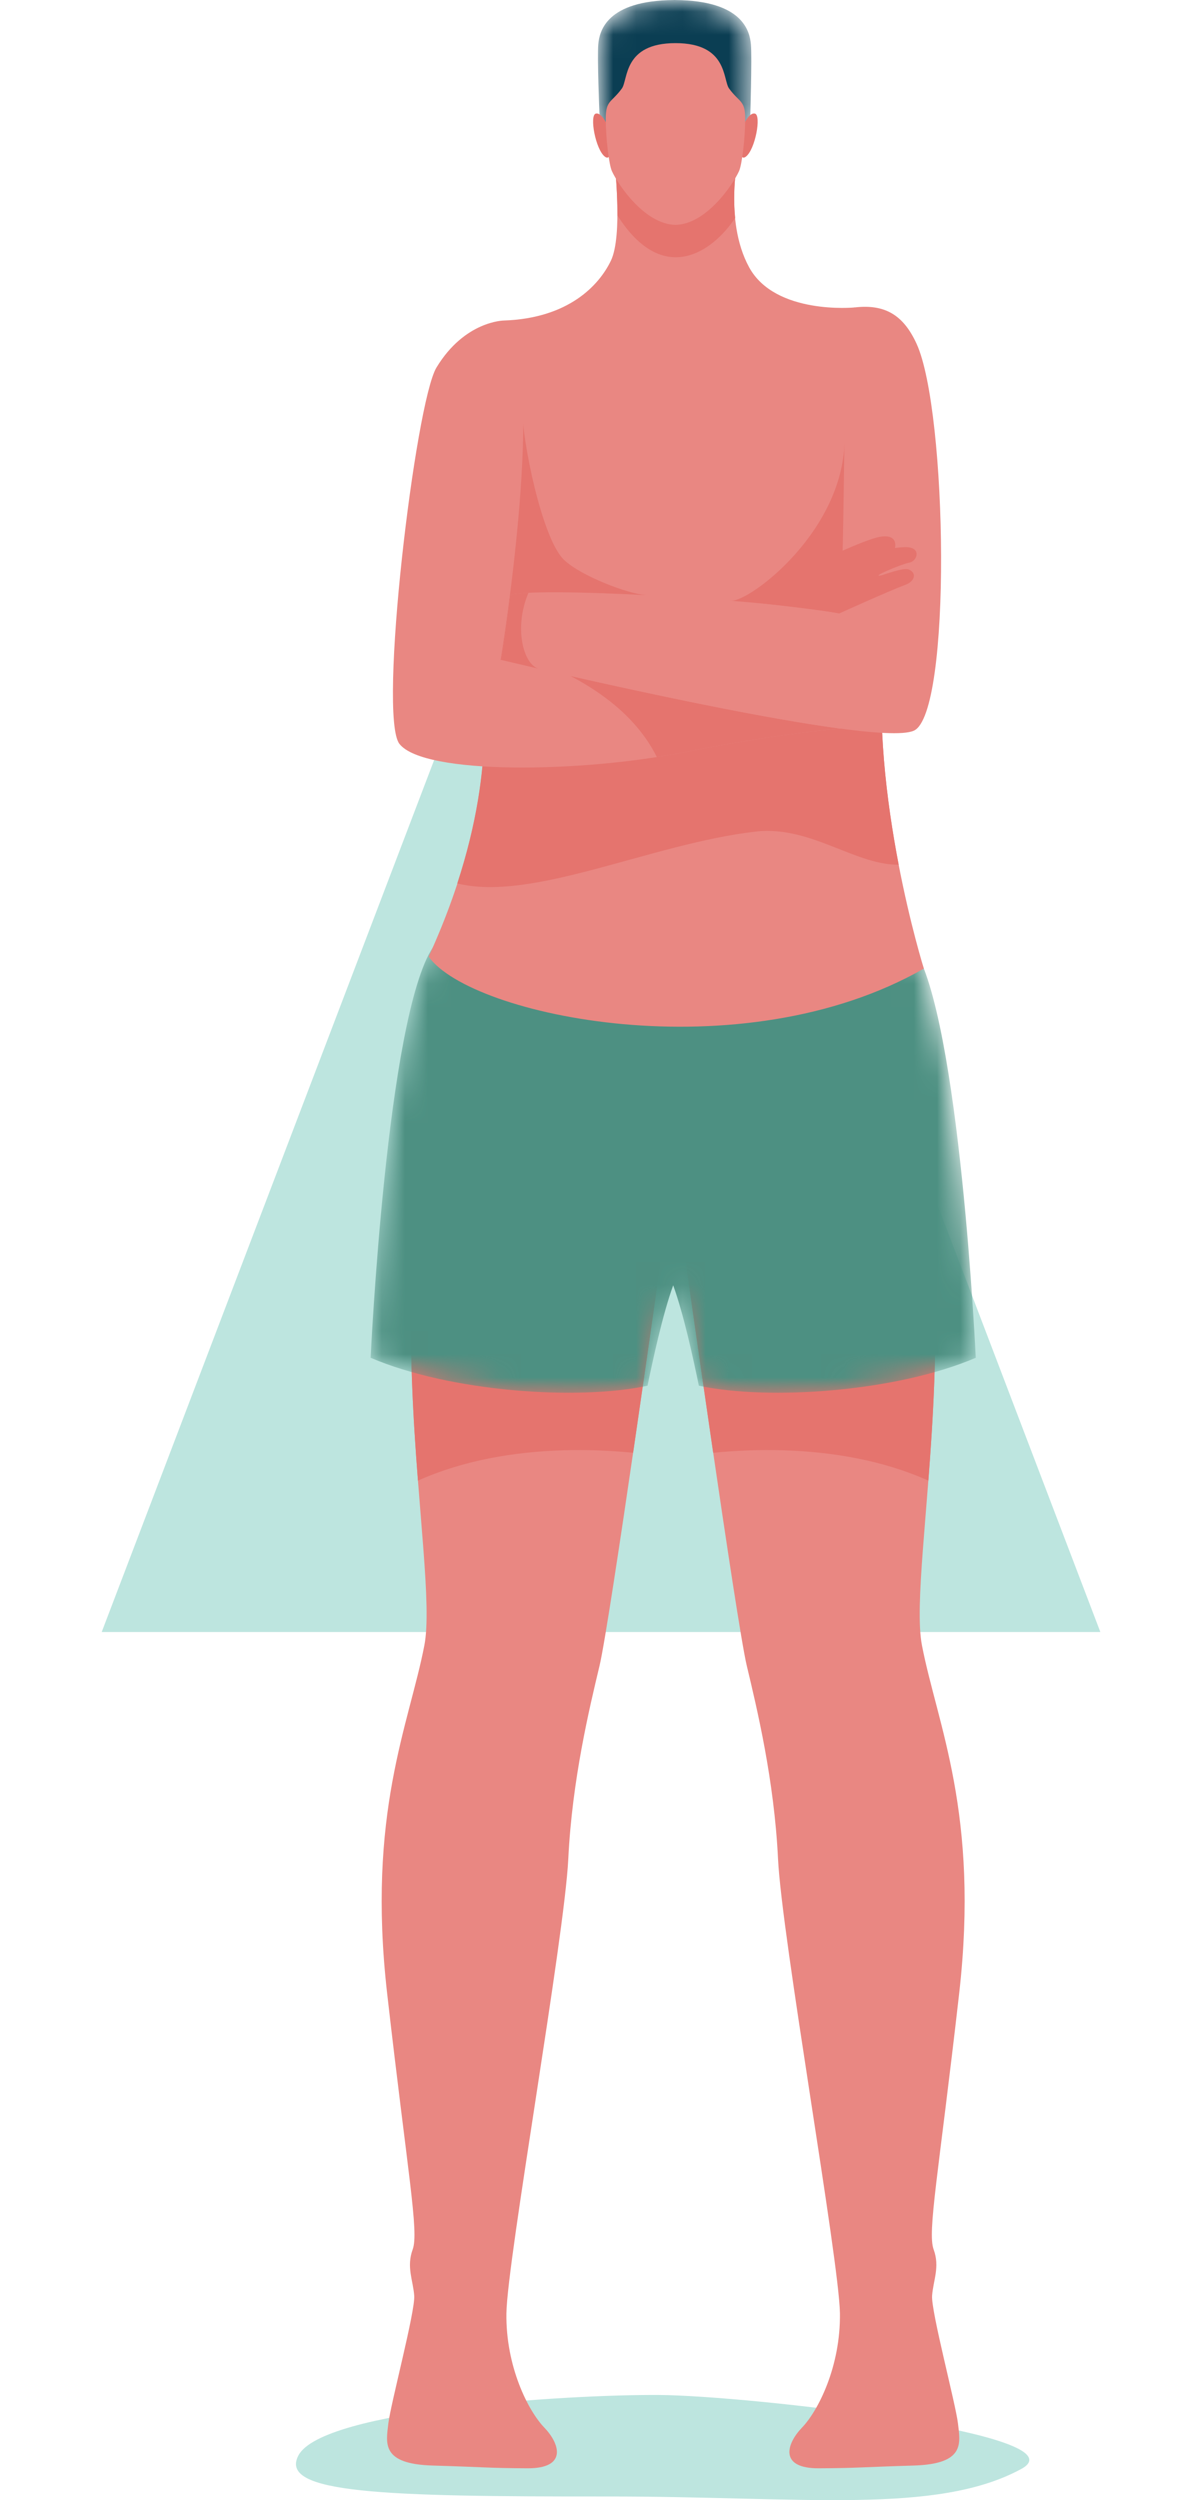
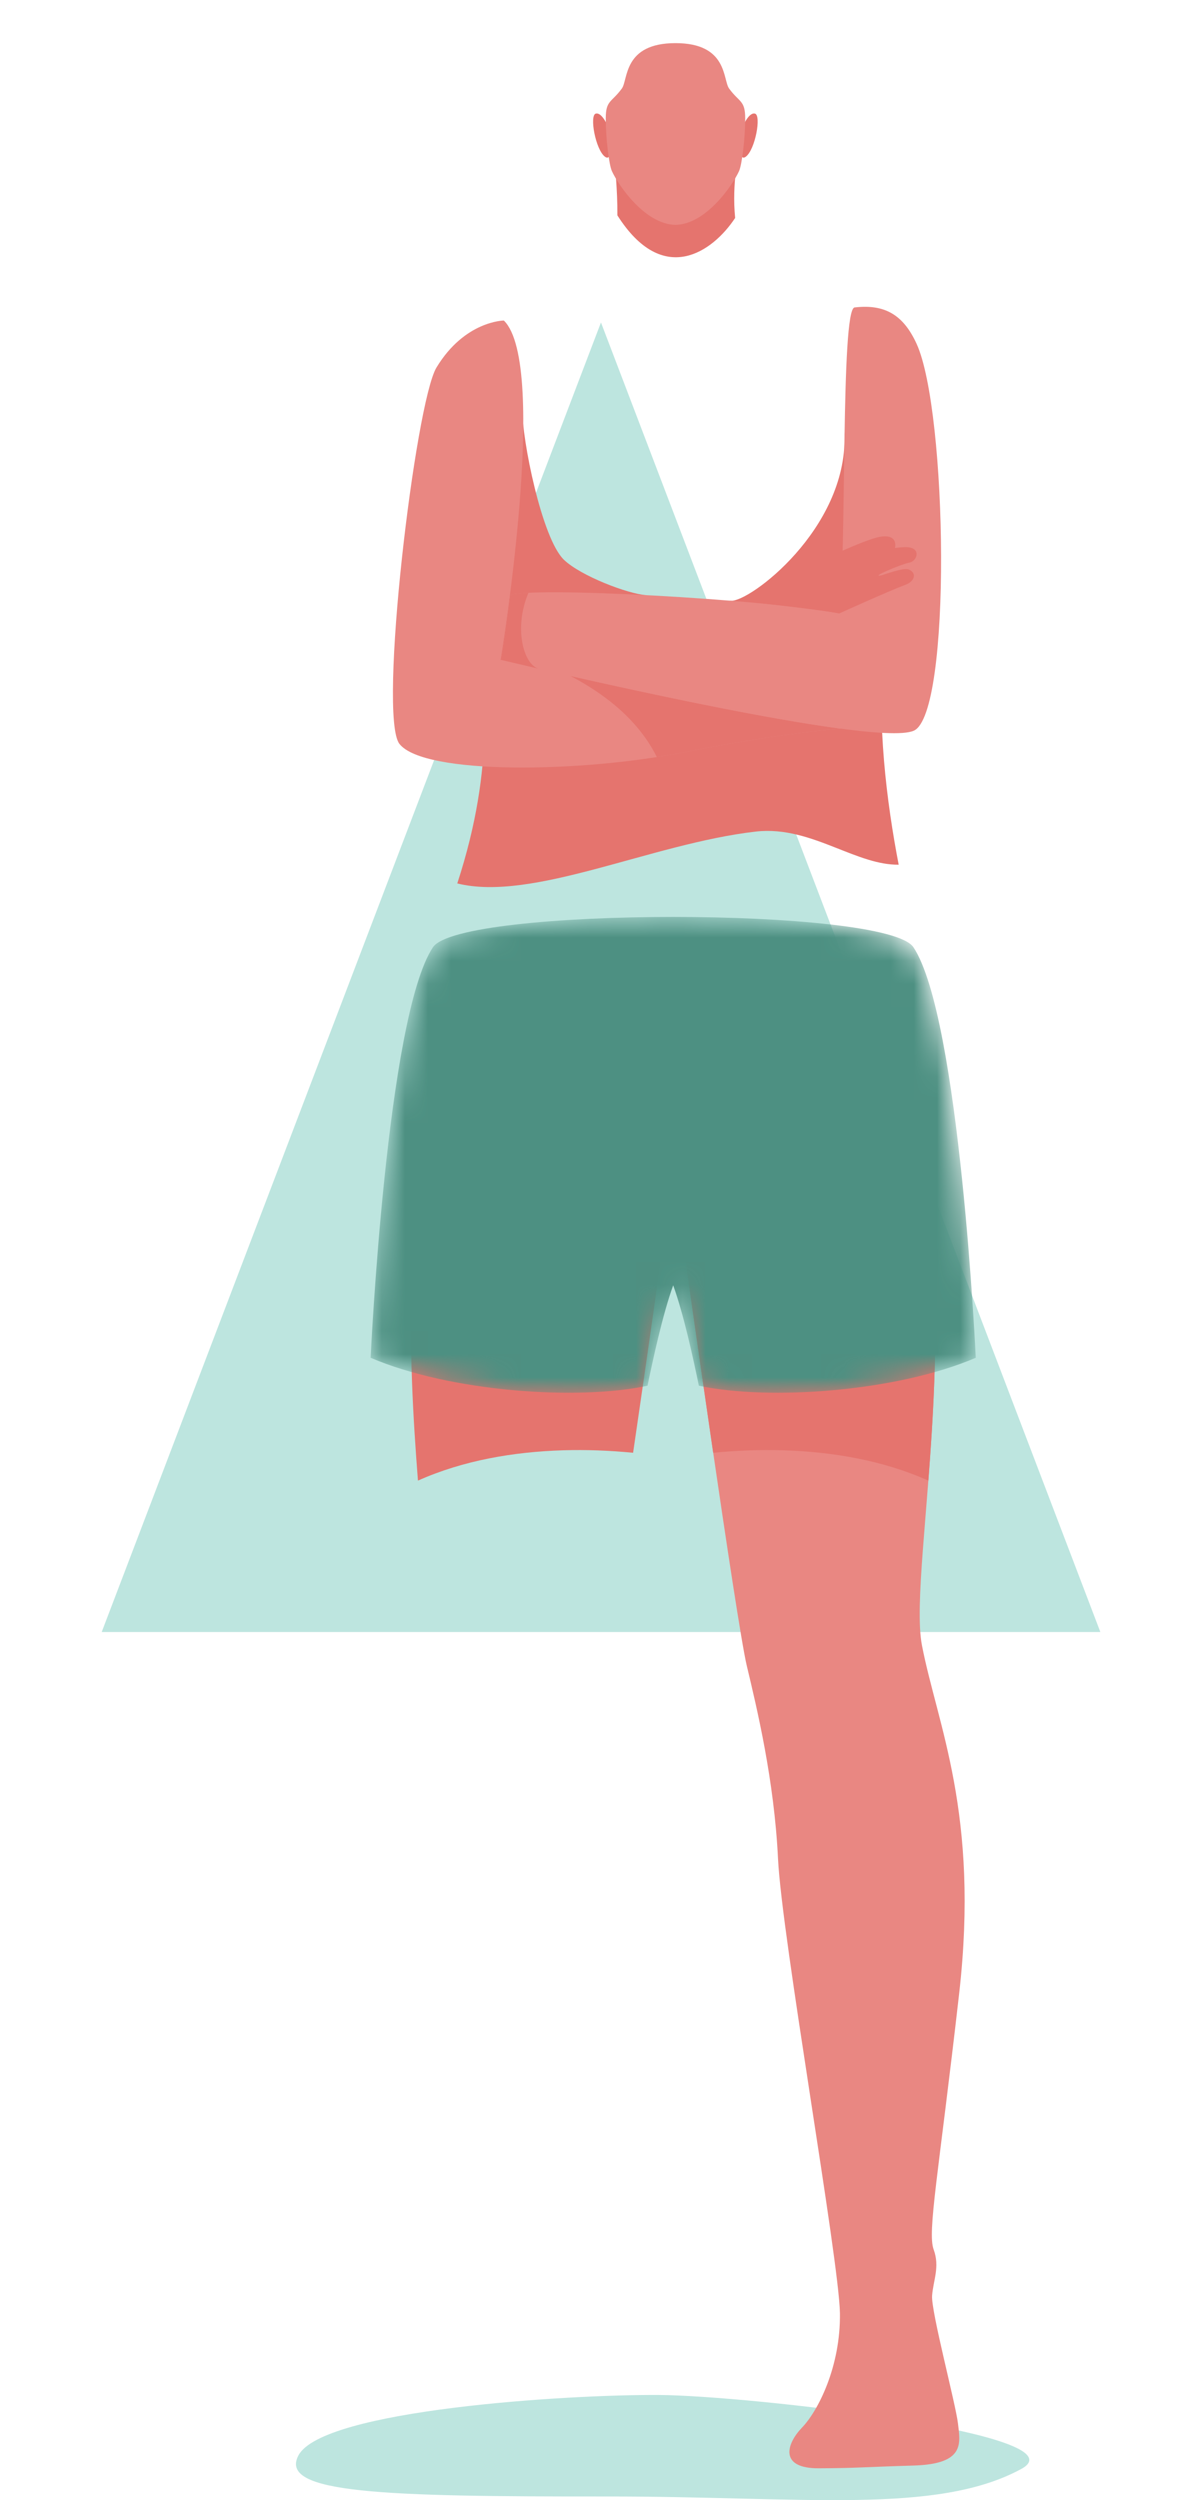
<svg xmlns="http://www.w3.org/2000/svg" width="52" height="108" viewBox="0 0 52 108" fill="none">
  <path fill-rule="evenodd" clip-rule="evenodd" d="M25.977 13.929L47.563 70.499H4.396L25.977 13.929Z" fill="#BDE5DF" />
  <path d="M28.481 103.457C24.56 103.431 13.945 104.088 12.899 106.069C12.027 107.718 16.56 107.848 26.219 107.842C34.681 107.836 40.472 108.646 44.145 106.653C46.906 105.154 32.403 103.482 28.481 103.457Z" fill="#BDE5DF" />
-   <path d="M19.654 46.215C15.916 54.633 19.005 67.64 18.344 71.071C17.684 74.503 15.849 78.336 16.735 86.115C17.621 93.894 18.116 96.415 17.838 97.172C17.56 97.931 17.857 98.502 17.905 99.171C17.953 99.84 16.881 103.856 16.785 104.698C16.688 105.54 16.471 106.439 18.699 106.505C20.928 106.57 21.084 106.616 22.803 106.624C24.522 106.631 24.213 105.576 23.521 104.858C22.83 104.138 21.856 102.222 21.89 99.927C21.923 97.633 24.4 83.698 24.565 80.293C24.73 76.889 25.476 73.798 25.916 71.953C26.357 70.108 28.642 53.882 28.642 53.882C28.642 53.882 23.391 37.798 19.654 46.215Z" fill="#E98782" />
  <path d="M24.335 62.649C25.342 62.618 26.356 62.658 27.366 62.756C28.023 58.279 28.642 53.882 28.642 53.882C28.642 53.882 23.391 37.797 19.653 46.215C17.311 51.489 17.649 58.566 18.066 63.959C20.021 63.084 22.208 62.714 24.335 62.649Z" fill="#E5746E" />
  <path d="M38.541 46.215C42.279 54.633 39.19 67.64 39.851 71.071C40.512 74.503 42.346 78.336 41.46 86.115C40.574 93.894 40.079 96.415 40.357 97.172C40.635 97.931 40.338 98.502 40.29 99.171C40.242 99.84 41.314 103.856 41.41 104.698C41.507 105.54 41.724 106.439 39.496 106.505C37.267 106.57 37.111 106.616 35.392 106.624C33.673 106.631 33.982 105.576 34.674 104.858C35.365 104.138 36.339 102.222 36.306 99.927C36.272 97.633 33.795 83.698 33.63 80.293C33.465 76.889 32.719 73.798 32.279 71.953C31.838 70.108 29.553 53.882 29.553 53.882C29.553 53.882 34.804 37.798 38.541 46.215Z" fill="#E98782" />
  <path d="M33.86 62.649C32.853 62.618 31.839 62.658 30.828 62.756C30.172 58.279 29.553 53.882 29.553 53.882C29.553 53.882 34.804 37.797 38.541 46.215C40.883 51.489 40.545 58.566 40.128 63.959C38.173 63.084 35.986 62.714 33.86 62.649Z" fill="#E5746E" />
  <mask id="mask0_1322_2293" style="mask-type:luminance" maskUnits="userSpaceOnUse" x="16" y="39" width="27" height="22">
    <path d="M39.485 40.92C38.326 39.172 19.873 39.172 18.713 40.92C16.709 43.944 16.021 58.653 16.021 58.653C19.46 60.122 24.965 60.509 27.99 59.859C28.226 58.718 28.638 56.8 29.099 55.522C29.561 56.8 29.973 58.718 30.208 59.859C33.234 60.509 38.739 60.122 42.178 58.653C42.178 58.653 41.49 43.944 39.485 40.92Z" fill="white" />
  </mask>
  <g mask="url(#mask0_1322_2293)">
    <path d="M39.485 40.92C38.326 39.172 19.873 39.172 18.713 40.92C16.709 43.944 16.021 58.653 16.021 58.653C19.46 60.122 24.965 60.509 27.99 59.859C28.226 58.718 28.638 56.8 29.099 55.522C29.561 56.8 29.973 58.718 30.208 59.859C33.234 60.509 38.739 60.122 42.178 58.653C42.178 58.653 41.49 43.944 39.485 40.92Z" fill="#4D9082" />
  </g>
  <mask id="mask1_1322_2293" style="mask-type:luminance" maskUnits="userSpaceOnUse" x="25" y="0" width="8" height="8">
    <path d="M32.459 1.916C32.408 1.349 32.109 0.025 29.195 0.002V0L29.159 0.001L29.123 0V0.002C26.21 0.025 25.911 1.349 25.86 1.916C25.809 2.487 25.911 4.907 25.911 4.907L26.079 5.629L29.123 7.583V7.629L29.159 7.606L29.195 7.629V7.583L32.239 5.629L32.429 5.093C32.429 5.093 32.51 2.487 32.459 1.916Z" fill="white" />
  </mask>
  <g mask="url(#mask1_1322_2293)">
-     <path d="M32.459 1.916C32.408 1.349 32.109 0.025 29.195 0.002V0L29.159 0.001L29.123 0V0.002C26.21 0.025 25.911 1.349 25.86 1.916C25.809 2.487 25.911 4.907 25.911 4.907L26.079 5.629L29.123 7.583V7.629L29.159 7.606L29.195 7.629V7.583L32.239 5.629L32.429 5.093C32.429 5.093 32.51 2.487 32.459 1.916Z" fill="#0B3E53" />
-   </g>
+     </g>
  <path d="M26.307 5.528C26.307 5.528 26.041 4.84 25.755 4.907C25.47 4.974 25.74 6.467 26.151 6.771C26.562 7.075 26.307 5.528 26.307 5.528Z" fill="#E5746E" />
  <path d="M32.08 5.528C32.08 5.528 32.346 4.84 32.632 4.907C32.918 4.974 32.647 6.467 32.236 6.771C31.825 7.075 32.08 5.528 32.08 5.528Z" fill="#E5746E" />
-   <path d="M26.568 7.054C26.568 7.054 26.926 10.174 26.408 11.257C25.89 12.34 24.556 13.752 21.778 13.846C21.778 13.846 20.424 27.072 20.637 28.18C20.933 29.712 21.72 34.349 18.529 41.325C20.346 43.895 32.024 46.36 39.934 41.84C39.934 41.84 37.563 34.28 38.21 27.974C38.353 26.58 36.939 13.281 36.939 13.281C36.939 13.281 33.511 13.617 32.381 11.545C31.251 9.474 31.944 6.549 31.944 6.549C31.944 6.549 28.028 6.537 26.568 7.054Z" fill="#E98782" />
  <path d="M38.21 27.974C38.311 26.99 37.636 20.076 37.23 16.094C37.133 16.21 36.501 18.648 36.505 18.799C36.607 22.859 32.395 26.02 31.591 25.951C31.39 25.934 31.136 26.369 30.824 26.805C30.495 27.263 30.101 27.722 29.637 27.651C28.687 27.504 28.128 25.723 27.918 25.708C27.146 25.654 25.104 24.882 24.374 24.179C23.421 23.26 22.561 18.989 22.573 17.638C22.579 17.003 22.511 16.263 22.4 16.157C22.396 16.161 22.342 16.129 22.295 16.097C22.234 16.057 22.184 16.017 22.259 16.05C22.157 16.005 21.98 15.96 21.9 15.952C21.787 15.94 21.679 15.913 21.575 15.877C21.206 19.629 20.477 27.345 20.638 28.18C20.886 29.466 21.471 32.95 19.766 38.162C23.015 38.97 28.155 36.44 32.669 35.922C33.923 35.778 35.061 36.2 36.135 36.623C37.075 36.993 37.967 37.364 38.846 37.353C38.327 34.663 37.883 31.159 38.21 27.974Z" fill="#E5746E" />
  <path d="M26.687 9.304C28.658 12.406 30.806 10.885 31.777 9.415C31.627 7.899 31.944 6.549 31.944 6.549C31.944 6.549 28.028 6.536 26.568 7.054C26.568 7.054 26.695 8.173 26.687 9.304Z" fill="#E5746E" />
  <path d="M31.514 3.822C31.24 3.445 31.464 1.863 29.198 1.863C26.931 1.863 27.155 3.445 26.881 3.822C26.435 4.435 26.183 4.322 26.184 5.12C26.185 5.983 26.323 7.114 26.45 7.393C26.721 7.984 27.859 9.676 29.18 9.713L29.198 9.713L29.215 9.713C30.536 9.676 31.674 7.984 31.945 7.393C32.072 7.114 32.211 5.983 32.212 5.12C32.212 4.322 31.96 4.435 31.514 3.822Z" fill="#E98782" />
  <path d="M21.779 13.846C21.779 13.846 20.089 13.857 18.866 15.877C17.954 17.385 16.328 30.944 17.267 32.136C18.331 33.484 25.131 33.377 29.526 32.503C33.87 31.641 36.346 31.477 36.346 31.477L31.683 29.172C31.683 29.172 22.371 28.506 21.641 28.502C21.641 28.502 23.747 15.764 21.779 13.846Z" fill="#E98782" />
  <path d="M28.392 32.703C27.861 31.636 27.014 30.734 25.973 30C25.565 29.712 25.122 29.44 24.656 29.201C27.888 29.931 33.003 31.032 36.345 31.476C36.32 31.478 33.846 31.645 29.526 32.503C29.163 32.575 28.783 32.642 28.392 32.703Z" fill="#E5746E" />
  <path d="M21.641 28.502C21.641 28.502 37.72 32.364 39.501 31.564C41.15 30.824 40.953 17.761 39.62 14.851C39.051 13.608 38.252 13.127 36.939 13.281C36.332 13.353 36.601 23.93 36.282 26.499C33.082 25.876 22.891 25.326 22.051 25.715C21.962 26.401 21.735 28.212 21.641 28.502Z" fill="#E98782" />
  <path d="M23.271 28.884C22.374 28.675 21.641 28.502 21.641 28.502C21.735 28.212 21.962 26.401 22.05 25.715C22.06 25.71 22.071 25.706 22.083 25.702C22.211 25.657 22.476 25.627 22.843 25.608C22.203 27.112 22.619 28.683 23.271 28.884Z" fill="#E5746E" />
  <path d="M36.282 26.498C36.282 26.498 38.38 25.545 39.159 25.253C39.519 25.119 39.656 24.759 39.28 24.599C39.056 24.503 38.194 24.835 38.084 24.857C37.577 24.957 38.953 24.369 39.308 24.304C39.663 24.239 39.853 23.609 39.104 23.636C38.955 23.641 38.815 23.655 38.686 23.674C38.74 23.41 38.656 23.078 38.022 23.191C37.389 23.304 35.149 24.335 34.097 24.926C33.591 25.21 32.963 26.066 32.963 26.066C32.963 26.066 35.524 26.35 36.282 26.498Z" fill="#E5746E" />
</svg>